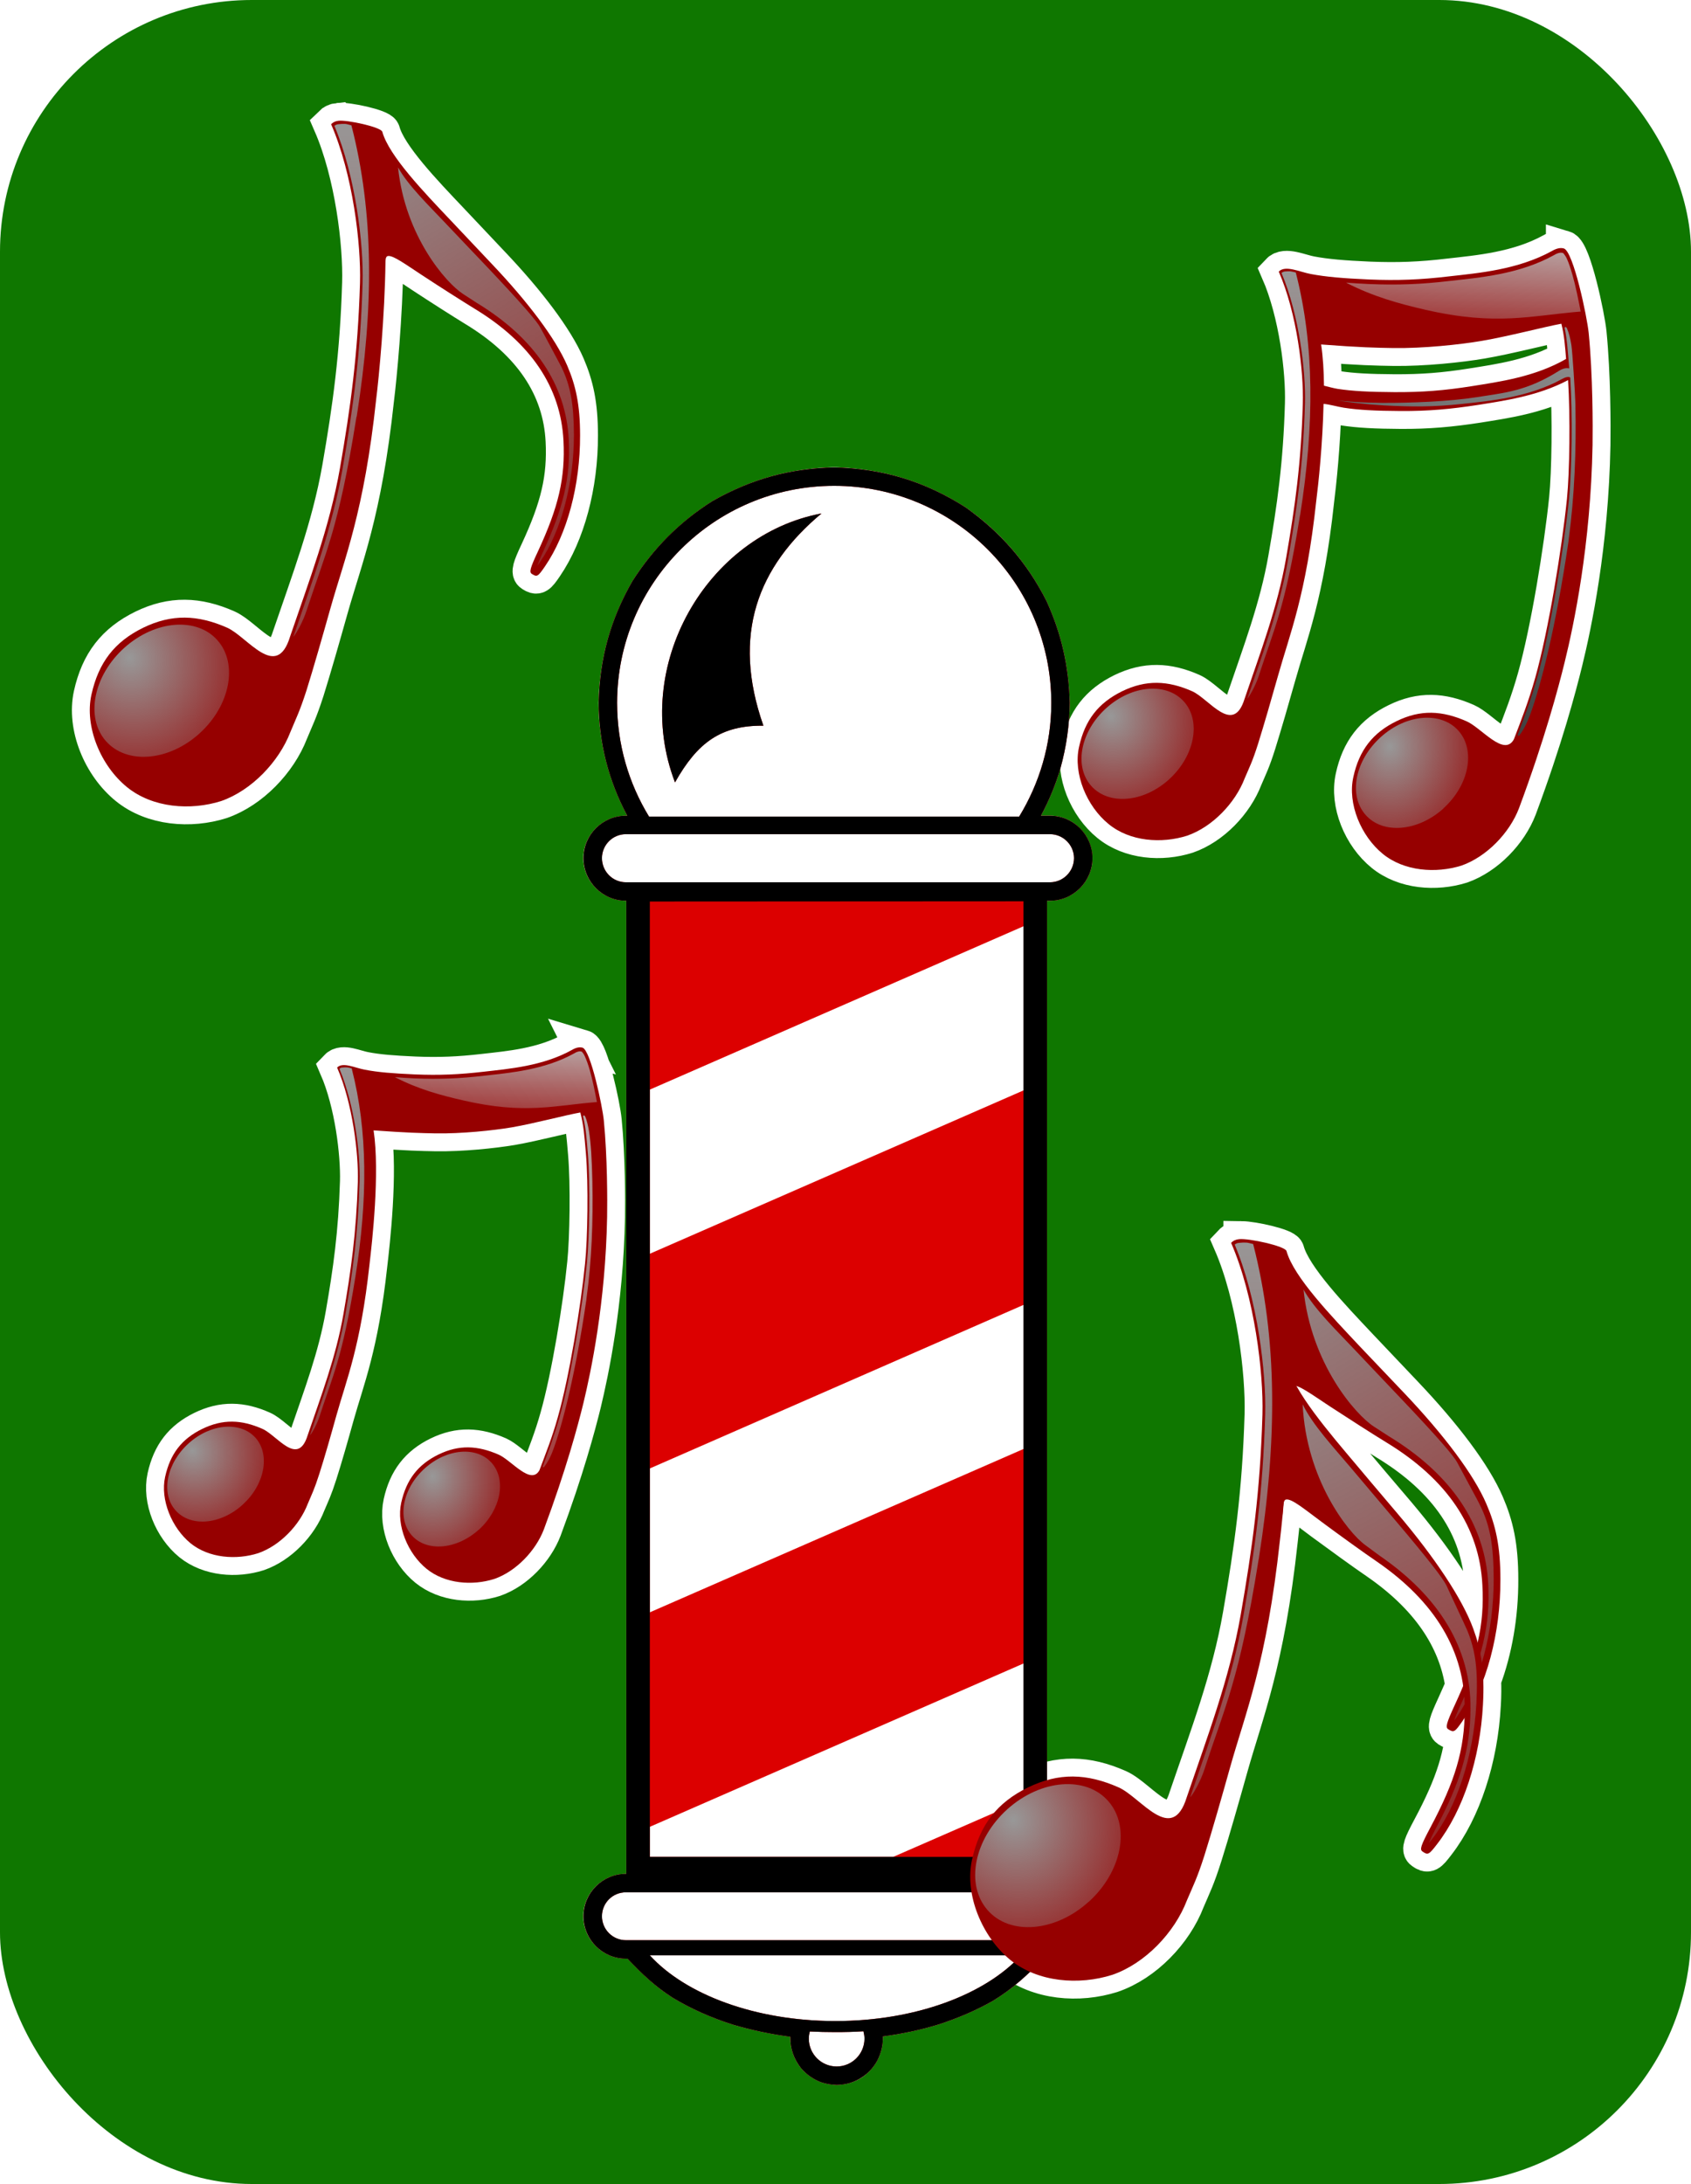
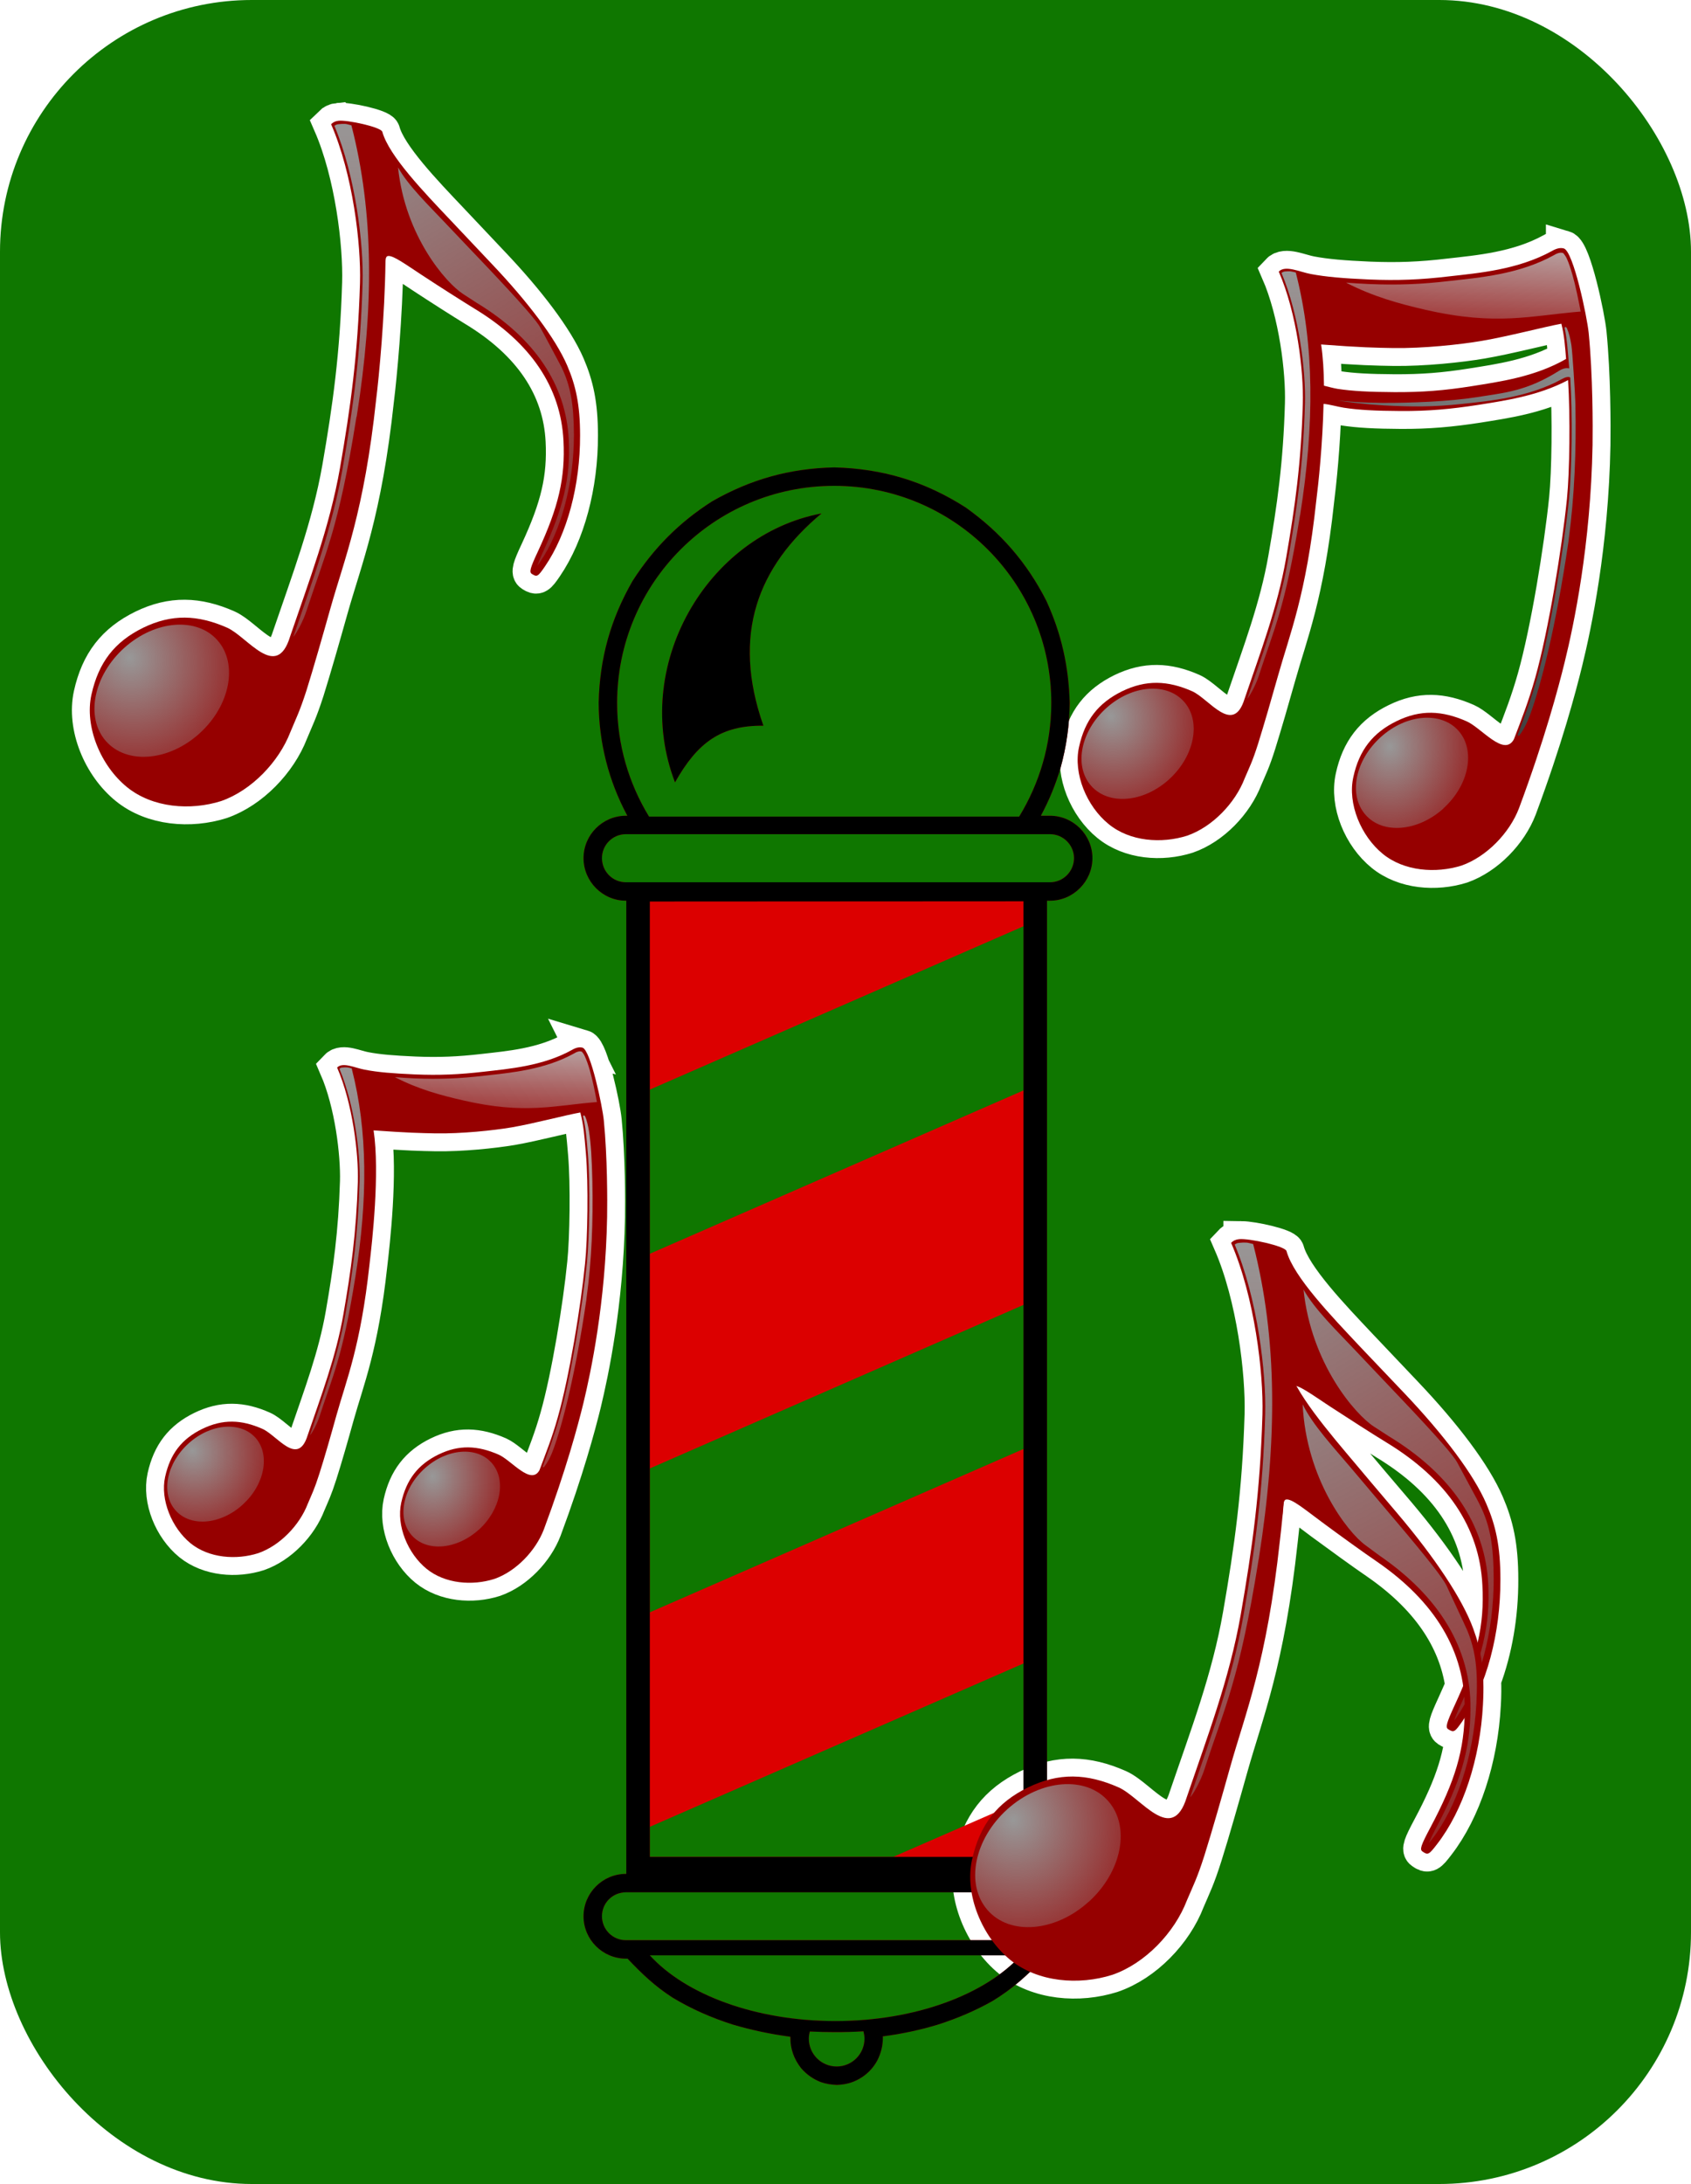
<svg xmlns="http://www.w3.org/2000/svg" xmlns:xlink="http://www.w3.org/1999/xlink" version="1.0" viewBox="0 0 745.71 962.86">
  <defs>
    <linearGradient id="o" x1="46.517" x2="46.517" y1="14.79" y2="138.12" gradientTransform="matrix(5.586 0 0 5.586 2972 1743.3)" gradientUnits="userSpaceOnUse" xlink:href="#a" />
    <radialGradient id="f" cx="16.074" cy="98.385" r="7.395" gradientTransform="matrix(12.722 10.135 -8.684 12.925 3718.6 805.51)" gradientUnits="userSpaceOnUse" xlink:href="#a" />
    <linearGradient id="m" x1="57.074" x2="103.29" y1="27.31" y2="104.59" gradientTransform="matrix(5.577 .313 -.313 5.577 2915.9 1737.3)" gradientUnits="userSpaceOnUse" xlink:href="#b" />
    <linearGradient id="n" x1="57.074" x2="103.29" y1="27.31" y2="104.59" gradientTransform="matrix(5.586 0 0 5.586 2905.1 1677.3)" gradientUnits="userSpaceOnUse" xlink:href="#b" />
    <linearGradient id="b">
      <stop stop-color="#949494" offset="0" />
      <stop stop-color="#949494" stop-opacity="0" offset="1" />
    </linearGradient>
    <linearGradient id="t" x1="57.074" x2="103.29" y1="27.31" y2="104.59" gradientTransform="matrix(5.165 0 0 5.165 2299.9 907.78)" gradientUnits="userSpaceOnUse" xlink:href="#b" />
    <linearGradient id="s" x1="46.517" x2="46.517" y1="14.79" y2="138.12" gradientTransform="matrix(5.165 0 0 5.165 2361.7 968.77)" gradientUnits="userSpaceOnUse" xlink:href="#a" />
    <radialGradient id="i" cx="16.074" cy="98.385" r="7.395" gradientTransform="matrix(11.763 9.371 -8.029 11.95 3052 101.71)" gradientUnits="userSpaceOnUse" xlink:href="#a" />
    <filter id="x" x="-.213" y="-.156" width="1.427" height="1.311">
      <feGaussianBlur stdDeviation="32.691" />
    </filter>
    <linearGradient id="r" x1="36.447" x2="93.931" y1="120.77" y2="23.649" gradientTransform="matrix(4.305 0 0 4.305 3063.5 1085.4)" gradientUnits="userSpaceOnUse">
      <stop offset="0" />
      <stop stop-color="#959595" offset="1" />
    </linearGradient>
    <linearGradient id="q" x1="46.517" x2="46.517" y1="14.79" y2="138.12" gradientTransform="matrix(4.305 0 0 4.305 3062.4 1086.1)" gradientUnits="userSpaceOnUse" xlink:href="#a" />
    <linearGradient id="p" x1="78.296" x2="76.947" y1="9.14" y2="32.226" gradientTransform="matrix(4.305 0 0 4.305 3064.4 1086.1)" gradientUnits="userSpaceOnUse" xlink:href="#c" />
    <radialGradient id="h" cx="16.886" cy="97.81" r="7.395" gradientTransform="matrix(2.184 12.88 -10.775 2.708 4349 1007.7)" gradientUnits="userSpaceOnUse" xlink:href="#a" />
    <radialGradient id="g" cx="16.074" cy="98.385" r="7.395" gradientTransform="matrix(9.804 7.811 -6.692 9.96 3637.7 363.44)" gradientUnits="userSpaceOnUse" xlink:href="#a" />
    <filter id="w" x="-.197" y="-.165" width="1.395" height="1.331">
      <feGaussianBlur stdDeviation="31.669" />
    </filter>
    <filter id="v" x="-.214" y="-.156" width="1.427" height="1.311">
      <feGaussianBlur stdDeviation="35.206" />
    </filter>
    <linearGradient id="l" x1="91.111" x2="89.799" y1="12.215" y2="129.94" gradientTransform="matrix(3.705 0 0 3.705 2431.9 1651.7)" gradientUnits="userSpaceOnUse" xlink:href="#c" />
    <linearGradient id="a">
      <stop stop-color="#989898" offset="0" />
      <stop stop-color="#989898" stop-opacity="0" offset="1" />
    </linearGradient>
    <linearGradient id="k" x1="46.517" x2="46.517" y1="14.79" y2="138.12" gradientTransform="matrix(3.705 0 0 3.705 2430.9 1652.4)" gradientUnits="userSpaceOnUse" xlink:href="#a" />
    <linearGradient id="c">
      <stop stop-color="#bdbdbd" offset="0" />
      <stop stop-color="#bdbdbd" stop-opacity="0" offset="1" />
    </linearGradient>
    <linearGradient id="j" x1="78.296" x2="76.947" y1="9.14" y2="32.226" gradientTransform="matrix(3.705 0 0 3.705 2432.7 1652.4)" gradientUnits="userSpaceOnUse" xlink:href="#c" />
    <radialGradient id="e" cx="16.886" cy="97.81" r="7.395" gradientTransform="matrix(1.88 11.087 -9.275 2.331 3538.5 1584.8)" gradientUnits="userSpaceOnUse" xlink:href="#a" />
    <radialGradient id="d" cx="16.074" cy="98.385" r="7.395" gradientTransform="matrix(8.44 6.723 -5.761 8.574 2926.2 1030.3)" gradientUnits="userSpaceOnUse" xlink:href="#a" />
    <filter id="u" x="-.197" y="-.166" width="1.395" height="1.331">
      <feGaussianBlur stdDeviation="27.522" />
    </filter>
  </defs>
  <g transform="translate(2.857 -38.076)">
    <rect x="-2.857" y="38.076" width="745.71" height="962.86" rx="111" ry="111" fill="#0f7700" />
    <g transform="matrix(.631 0 0 .631 -1492.4 -573.06)">
      <path d="m2767.7 1700.5c-2-0.5-4.3-0.2-7.2 1.5-20.4 11.4-44.3 13.3-61.7 15.3-17.3 2-31.2 2.6-48.2 1.9-15.7-0.7-25.9-1.5-35.1-3.3-6.6-1.2-15.4-5.6-19.3-1.5 10.9 25.1 15 60.1 14.5 79.6-1.1 36.1-4.8 62.4-10.1 92.8-5.2 29.8-15.5 56.7-25 84.6-6.9 22.2-21.3 0-31.5-4.5-14.8-6.6-27.8-7-42.2 0-14.3 7-22.3 17.3-25.9 33.5-3.5 15.9 4.6 35.6 17.8 46.4 12.9 10.4 31.9 11.8 47.3 6.9 15.2-5.3 28.9-19.6 34.6-34.5 2.9-6.9 4.6-10 8.1-21 3.5-10.9 8.1-27 11.9-40.7 7.1-25.3 16.9-48.3 23.1-105.2 1.8-15.3 7.4-64.1 2.9-94 23.6 1.7 33 1.9 43.4 2.1 17.9 0.3 40-2 53.1-4.2 16.2-2.8 37.7-8.6 48-10.4 2.4 9.8 2.7 15 3.9 28.8 1.8 21.1 1.2 59.4-0.6 76.6-2.9 29.5-11 79.3-19.1 107.7-4 14.3-8.4 25.1-12.8 36.9-6 10.7-19.5-6.9-28.4-10.9-14.8-6.5-27.8-7.1-42.2-0.1-14.3 7-22.4 17.5-26 33.7-3.5 15.9 4.6 35.5 17.8 46.2 12.9 10.4 31.9 11.9 47.3 7 15.2-5.3 28.9-19.7 34.6-34.6 15.5-41.6 23.7-72.2 27.6-88.1 5.3-22 15.5-70.1 16.6-130.2 0.2-11.3 0.2-42.1-2.3-67.4-0.9-9.6-9.2-49.2-14.9-50.9z" fill="#fff" filter="url(#u)" stroke="#fff" stroke-width="25" />
      <path d="m2767.7 1700.5c-2-0.5-4.3-0.2-7.2 1.5-20.4 11.4-44.3 13.3-61.7 15.3-17.3 2-31.2 2.6-48.2 1.9-15.7-0.7-25.9-1.5-35.1-3.3-6.6-1.2-15.4-5.6-19.3-1.5 10.9 25.1 15 60.1 14.5 79.6-1.1 36.1-4.8 62.4-10.1 92.8-5.2 29.8-15.5 56.7-25 84.6-6.9 22.2-21.3 0-31.5-4.5-14.8-6.6-27.8-7-42.2 0-14.3 7-22.3 17.3-25.9 33.5-3.5 15.9 4.6 35.6 17.8 46.4 12.9 10.4 31.9 11.8 47.3 6.9 15.2-5.3 28.9-19.6 34.6-34.5 2.9-6.9 4.6-10 8.1-21 3.5-10.9 8.1-27 11.9-40.7 7.1-25.3 16.9-48.3 23.1-105.2 1.8-15.3 7.4-64.1 2.9-94 23.6 1.7 33 1.9 43.4 2.1 17.9 0.3 40-2 53.1-4.2 16.2-2.8 37.7-8.6 48-10.4 2.4 9.8 2.7 15 3.9 28.8 1.8 21.1 1.2 59.4-0.6 76.6-2.9 29.5-11 79.3-19.1 107.7-4 14.3-8.4 25.1-12.8 36.9-6 10.7-19.5-6.9-28.4-10.9-14.8-6.5-27.8-7.1-42.2-0.1-14.3 7-22.4 17.5-26 33.7-3.5 15.9 4.6 35.5 17.8 46.2 12.9 10.4 31.9 11.9 47.3 7 15.2-5.3 28.9-19.7 34.6-34.6 15.5-41.6 23.7-72.2 27.6-88.1 5.3-22 15.5-70.1 16.6-130.2 0.2-11.3 0.2-42.1-2.3-67.4-0.9-9.6-9.2-49.2-14.9-50.9z" fill="#960000" />
      <path d="m2530 2020c-15.4 13.9-36.4 15.6-46.8 3.7s-6.2-32.8 9.2-46.7c15.5-14 36.5-15.6 46.9-3.8 10.3 11.8 6.3 32.7-9.1 46.6" fill="url(#d)" />
      <path d="m2695.1 2037.4c-15.5 13.9-36.4 15.6-46.8 3.8-10.4-11.9-6.3-32.9 9.2-46.8s36.4-15.6 46.8-3.7c10.4 11.8 6.3 32.6-9 46.6" fill="url(#e)" />
      <path d="m2764.9 1703.2c-0.9 0.2-1.9 0.6-3.2 1.4-21 11.6-45.2 13.5-62.5 15.5-17.4 2-31.4 2.6-48.6 1.9-5.5-0.3-9.6-0.5-14-0.9 16.4 8.5 32.1 12.7 47.9 16.3 42.8 9.9 63.6 3.5 93.3 1.1-1.4-7.1-3-15.3-5-22.2-1.1-3.9-2.3-7.2-3.4-9.6-0.5-1.2-1.1-2.1-1.6-2.7-0.4-0.6-0.7-0.7-0.6-0.7-0.6-0.2-1.4-0.3-2.3-0.1z" fill="url(#j)" />
      <path d="m2603.2 1714.3c-1-0.1-2.1 0-3.4 0.1-1 0.1-1.4 0.5-2 0.8 10.6 25.3 14.7 59.5 14.1 78.9-1 36.1-4.7 62.6-10 93.1-5.3 29.9-15.2 56.4-24.7 84.2 1.3-1.3 4.9-7.6 6.7-13.2 9.4-29 16-41 24.9-96.5v-0.1l0.2-0.9v-0.1c8.6-54.3 8.7-101.7-2.6-145.6-1.2-0.3-2.3-0.6-3.2-0.7z" fill="url(#k)" />
      <path d="m2768.6 1747.8c0 0.1-0.1 0.1-0.1 0.2h-0.1c-0.1 0-0.1 0-0.1 0.1v0.1c-0.1 0-0.1 0.1-0.2 0.1v0.2c1.8 7.7 2.3 13.5 3.3 25.5 1.8 21.2 1.1 59.5-0.6 76.8-3 29.6-11 79.3-19.1 107.8-3.8 13.3-7.6 23.5-11.7 34.3 0 0-0.1 0-0.1 0.1v0.2c0 0.1 0.1 0.1 0.1 0.1v0.1c0 0.1 0.1 0.1 0.1 0.2h0.1c0.1 0 0.1 0 0.2 0.1h0.2c0-0.1 0.1-0.1 0.1-0.1h0.1c0.1-0.1 0.1-0.1 0.1-0.2 1.8-2.3 4.2-5.9 6.6-12.7 6-16.4 15.2-51.2 22.9-104l0.1-1.1c3.6-26.1 4.7-53.5 4.1-81.7-0.3-14.1-1-26.5-2.4-35.2-0.7-4.3-1.6-7.7-2.5-9.8-0.1-0.2-0.2-0.4-0.3-0.5s-0.2-0.1-0.2-0.2v-0.1c0-0.1-0.1-0.1-0.1-0.1h-0.1l-0.2-0.2h-0.2z" fill="url(#l)" />
      <path d="m3228.1 1834.2c-0.6 0-1.1 0-1.5 0.1-2.2 0.2-4.1 1-5.6 2.6 16.4 37.7 22.7 90.6 21.9 119.9-1.6 54.4-7.2 94-15.2 140-7.8 44.9-23.4 85.4-37.7 127.4-10.3 33.5-32 0.1-47.5-6.8-22.3-9.9-42-10.5-63.6 0-21.6 10.6-33.6 26.1-39.1 50.6-5.2 24 7 53.7 26.9 69.9 19.4 15.7 48 17.8 71.2 10.4 23-7.9 43.7-29.5 52.3-52 4.4-10.4 7-15.1 12.2-31.6s12.1-40.7 17.9-61.4c10.7-38.1 25.5-72.8 34.8-158.5 0.7-5.9 1.7-15.1 2.7-26.2 0.4-2.2 1.3-2.3 1.8-2.4 4-0.5 12.6 6.7 25 15.9 12.5 9.2 29.6 21.6 38 27.3 35.5 24.4 55.8 53.6 60.6 87.1-1.8 4.2-3.8 8.6-5.9 13.3-5.9 12.8-6.6 15.6-4.6 17 3.9 2.4 4.6 2.1 10-5.8 0.5-0.7 1-1.4 1.4-2.2-1 25.4-7.6 46.2-23.9 76.7-6.6 12.4-7.5 15.2-5.5 16.6 3.8 2.7 4.5 2.4 10.3-5.2 18.2-23.5 30-59.6 32-97.3 0.4-6.4 0.4-12 0.2-17.3 7.8-20.8 12.1-45.3 12-70.3 0-23.5-3.4-37.9-9.8-52.7-8.8-20.6-29.8-48.3-57.1-77-14.5-15.3-28.6-30.2-31.4-33.1-19.3-20.5-46.2-48.4-51.2-66.6-0.9-3.3-23.3-8.3-31.6-8.4zm38.5 102.7c4.7 1.4 12.6 7.2 23.2 14.1 12.9 8.5 30.8 19.9 39.4 25.2 42.7 25.9 65.4 59.5 67.5 99.8 0.7 14.2-0.3 26.7-3.4 40-0.9-3.2-1.9-6.4-3.1-9.6-7.7-21-27.1-49.9-52.6-80.1-13.7-16-27-31.8-29.5-34.8-13.9-16.5-32-37.4-41.5-54.6z" fill="#fff" filter="url(#v)" stroke="#fff" stroke-width="25" />
      <path d="m3453.5 1142.1c-2.2-0.6-4.9-0.2-8.3 1.8-23.8 13.1-51.4 15.4-71.7 17.7-20.1 2.4-36.2 3-56 2.2-18.2-0.8-30-1.8-40.7-3.8-7.7-1.4-18-6.5-22.5-1.7 12.7 29.1 17.5 69.8 16.8 92.4-1.2 41.9-5.5 72.4-11.7 107.9-6 34.5-18 65.8-29 98.2-8 25.8-24.7 0-36.6-5.3-17.2-7.6-32.3-8.1-49 0-16.6 8.2-26 20.1-30.1 39-4.1 18.5 5.3 41.3 20.7 53.8 14.9 12.2 37 13.8 54.9 8.1 17.6-6.1 33.6-22.8 40.2-40.1 3.4-8 5.4-11.6 9.4-24.3 4-12.8 9.4-31.4 13.9-47.4 8.2-29.3 19.6-56.1 26.7-122.1 1.5-11.7 4.5-39.9 5.1-67.8 4.5 0.4 9.7 2 14.2 2.7 10.4 1.6 22.1 2.2 39.8 2.3 19.2 0.1 34.8-1.3 54.2-4.3 17.9-2.9 41.5-6.1 62.7-17.3 1.6 25.2 1.1 64.3-0.8 83-3.5 34.4-12.9 92.1-22.2 125.1-4.7 16.7-9.7 29.3-14.9 42.9-6.9 12.5-22.6-8-33-12.6-17.2-7.6-32.3-8.3-49-0.1-16.6 8.1-26.1 20.2-30.2 39.1-4.1 18.5 5.3 41.2 20.7 53.7 14.9 12.1 37 13.7 54.9 8.1 17.6-6.2 33.6-22.8 40.2-40.1 18-48.4 27.5-84 32-102.4 6.3-25.6 18.1-81.4 19.4-151.3 0.2-13.1 0.2-48.9-2.7-78.3-1.1-11.2-10.7-57.1-17.4-59.1zm-1.7 52.6c2.1 8.4 2.6 15.9 3.3 24.6-21.8 12.6-47 16-65.7 19-19.4 3.1-35 4.3-54.2 4.2-17.7-0.1-29.4-0.7-39.9-2.3-2.9-0.5-6.2-1.4-9.4-2.2-0.1-10.3-0.7-20.2-2-28.8 27.5 2.1 38.5 2.3 50.6 2.5 20.7 0.3 46.4-2.4 61.6-5 18.8-3.2 43.7-9.8 55.7-12z" fill="#fff" filter="url(#w)" stroke="#fff" stroke-width="25" />
      <path d="m3453.5 1142.1c-2.2-0.6-4.9-0.2-8.3 1.8-23.8 13.1-51.4 15.4-71.7 17.7-20.1 2.4-36.2 3-56 2.2-18.2-0.8-30-1.8-40.7-3.8-7.7-1.4-18-6.5-22.5-1.7 12.7 29.1 17.5 69.8 16.8 92.4-1.2 41.9-5.5 72.4-11.7 107.9-6 34.5-18 65.8-29 98.2-8 25.8-24.7 0-36.6-5.3-17.2-7.6-32.3-8.1-49 0-16.6 8.2-26 20.1-30.1 39-4.1 18.5 5.3 41.3 20.7 53.8 14.9 12.2 37 13.8 54.9 8.1 17.6-6.1 33.6-22.8 40.2-40.1 3.4-8 5.4-11.6 9.4-24.3 4-12.8 9.4-31.4 13.9-47.4 8.2-29.3 19.6-56.1 26.7-122.1 1.5-11.7 4.5-39.9 5.1-67.8 4.5 0.4 9.7 2 14.2 2.7 10.4 1.6 22.1 2.2 39.8 2.3 19.2 0.1 34.8-1.3 54.2-4.3 17.9-2.9 41.5-6.1 62.7-17.3 1.6 25.2 1.1 64.3-0.8 83-3.5 34.4-12.9 92.1-22.2 125.1-4.7 16.7-9.7 29.3-14.9 42.9-6.9 12.5-22.6-8-33-12.6-17.2-7.6-32.3-8.3-49-0.1-16.6 8.1-26.1 20.2-30.2 39.1-4.1 18.5 5.3 41.2 20.7 53.7 14.9 12.1 37 13.7 54.9 8.1 17.6-6.2 33.6-22.8 40.2-40.1 18-48.4 27.5-84 32-102.4 6.3-25.6 18.1-81.4 19.4-151.3 0.2-13.1 0.2-48.9-2.7-78.3-1.1-11.2-10.7-57.1-17.4-59.1zm-1.7 52.6c2.1 8.4 2.6 15.9 3.3 24.6-21.8 12.6-47 16-65.7 19-19.4 3.1-35 4.3-54.2 4.2-17.7-0.1-29.4-0.7-39.9-2.3-2.9-0.5-6.2-1.4-9.4-2.2-0.1-10.3-0.7-20.2-2-28.8 27.5 2.1 38.5 2.3 50.6 2.5 20.7 0.3 46.4-2.4 61.6-5 18.8-3.2 43.7-9.8 55.7-12z" fill="#960000" />
      <path d="m3177.5 1513.2c-18 16.2-42.3 18.1-54.4 4.3s-7.3-38.1 10.7-54.3 42.3-18.1 54.4-4.3c12 13.7 7.3 37.9-10.5 54.1" fill="url(#g)" />
      <path d="m3369.3 1533.5c-18 16.1-42.4 18.1-54.4 4.3-12.1-13.8-7.3-38.1 10.7-54.3 17.9-16.2 42.3-18.1 54.4-4.3 12 13.7 7.3 37.9-10.6 54.1" fill="url(#h)" />
      <path d="m3450.4 1145.2c-1.1 0.2-2.3 0.7-3.8 1.6-24.4 13.5-52.4 15.7-72.6 18-20.2 2.4-36.5 3-56.4 2.2-6.4-0.3-11.2-0.6-16.3-1 19 9.8 37.3 14.8 55.6 19 49.8 11.4 73.9 4 108.4 1.2-1.6-8.2-3.5-17.8-5.8-25.8-1.3-4.5-2.6-8.4-3.9-11.2-0.6-1.4-1.4-2.4-1.9-3.1s-0.8-0.8-0.6-0.8c-0.8-0.2-1.7-0.3-2.7-0.1z" fill="url(#p)" />
      <path d="m3262.5 1158.1c-1.2-0.1-2.4 0-4 0.1-1.1 0.2-1.6 0.5-2.3 1 12.4 29.4 17.1 69.1 16.4 91.6-1.2 42-5.5 72.7-11.7 108.1-6 34.8-17.6 65.6-28.6 97.8 1.5-1.5 5.6-8.8 7.8-15.3 10.9-33.6 18.6-47.6 28.9-112v-0.2l0.3-1.1v-0.1c9.9-63 10-118-3.1-169.1-1.4-0.3-2.7-0.7-3.7-0.8z" fill="url(#q)" />
      <path d="m3454.6 1197-0.1 0.1h-0.2c0 0.1-0.1 0.1-0.1 0.2v0.1l-0.1 0.1v0.3c1.7 7.8 2.3 17.5 3.2 28.1-2.1-0.4-4.3-0.1-7.3 1.8-22.5 14.1-37.6 15.2-57.2 18.3-19.4 3.1-46.8 4.1-66 4-14.1-0.1-22.8-0.8-31.6-1.7 9 1.4 18.2 2.6 32.8 3.5 19.2 1 34.3 1.1 53.8-1 19.8-2.1 47.3-4.6 70.5-17.5 2.3-1.3 4.7-1.8 5.7-1 1.7 25.1 1.1 65.2-0.8 84.3-3.5 34.4-12.9 92.1-22.2 125.2-4.4 15.4-8.8 27.3-13.6 39.8l-0.2 0.2v0.3c0.1 0 0.1 0 0.2 0.1v0.1c0 0.1 0.1 0.1 0.1 0.2h0.1c0.1 0 0.1 0.1 0.2 0.1h0.3s0-0.1 0.1-0.1h0.1l0.2-0.2c2-2.7 4.7-6.9 7.6-14.8 7-19 17.7-59.4 26.7-120.8l0.1-1.2c4.1-30.3 5.4-62.2 4.7-95-0.2-7.5-2.1-36.6-2.8-40.8-0.8-5.1-1.9-9-3-11.5-0.1-0.3-0.1-0.4-0.3-0.5-0.1-0.1-0.2-0.2-0.2-0.3v-0.1l-0.2-0.2h-0.1l-0.1-0.1h-0.3z" fill="url(#r)" />
      <path d="m2597.2 1052.9c-2.1 0.2-3.8 1-5.2 2.4 15.2 34.9 21 83.8 20.2 110.9-1.5 50.2-6.6 86.9-14 129.4-7.3 41.5-21.7 79-34.9 117.8-9.5 31-29.6 0.1-43.9-6.3-20.6-9.1-38.8-9.7-58.7 0-20 9.8-31.2 24.2-36.2 46.8-4.9 22.2 6.4 49.6 24.9 64.6 17.9 14.5 44.3 16.5 65.8 9.7 21.2-7.4 40.3-27.4 48.3-48.1 4-9.7 6.4-14 11.3-29.2 4.8-15.3 11.2-37.7 16.6-56.9 9.9-35.2 23.6-67.2 32.1-146.5 2-16 6-58.1 6.5-95.7 0-4.1 1.1-4.2 1.7-4.4 3.6-0.6 12 5.6 23.9 13.4 12 7.9 28.5 18.4 36.5 23.3 39.5 23.9 60.4 55 62.3 92.3 1.3 26.1-3.4 46.3-17.9 77.5-5.5 11.7-6.1 14.4-4.2 15.6 3.6 2.3 4.2 2 9.2-5.3 15.5-22.7 24.6-56.6 24.5-91.5 0-21.8-3.1-35-9-48.8-8.2-19-27.6-44.6-52.8-71.1-13.4-14.2-26.5-28-29-30.7-17.9-18.9-42.8-44.7-47.4-61.5-0.9-3.3-24.4-8.4-30.6-7.7z" fill="#fff" filter="url(#x)" stroke="#fff" stroke-width="25" />
      <path d="m2597.2 1052.9c-2.1 0.2-3.8 1-5.2 2.4 15.2 34.9 21 83.8 20.2 110.9-1.5 50.2-6.6 86.9-14 129.4-7.3 41.5-21.7 79-34.9 117.8-9.5 31-29.6 0.1-43.9-6.3-20.6-9.1-38.8-9.7-58.7 0-20 9.8-31.2 24.2-36.2 46.8-4.9 22.2 6.4 49.6 24.9 64.6 17.9 14.5 44.3 16.5 65.8 9.7 21.2-7.4 40.3-27.4 48.3-48.1 4-9.7 6.4-14 11.3-29.2 4.8-15.3 11.2-37.7 16.6-56.9 9.9-35.2 23.6-67.2 32.1-146.5 2-16 6-58.1 6.5-95.7 0-4.1 1.1-4.2 1.7-4.4 3.6-0.6 12 5.6 23.9 13.4 12 7.9 28.5 18.4 36.5 23.3 39.5 23.9 60.4 55 62.3 92.3 1.3 26.1-3.4 46.3-17.9 77.5-5.5 11.7-6.1 14.4-4.2 15.6 3.6 2.3 4.2 2 9.2-5.3 15.5-22.7 24.6-56.6 24.5-91.5 0-21.8-3.1-35-9-48.8-8.2-19-27.6-44.6-52.8-71.1-13.4-14.2-26.5-28-29-30.7-17.9-18.9-42.8-44.7-47.4-61.5-0.9-3.3-24.4-8.4-30.6-7.7z" fill="#960000" />
      <path d="m2499.9 1481.1c-21.6 19.4-50.8 21.7-65.3 5.2s-8.7-45.7 12.8-65.1c21.6-19.4 50.8-21.8 65.3-5.2 14.4 16.4 8.8 45.5-12.6 64.9" fill="url(#i)" />
      <path d="m2601.9 1055.1c-1.5-0.1-2.9 0-4.8 0.2-1.3 0.1-2 0.6-2.8 1.1 14.8 35.3 20.5 82.9 19.7 109.9-1.5 50.4-6.6 87.2-14 129.8-7.3 41.6-21.2 78.6-34.4 117.3 1.9-1.8 6.8-10.6 9.3-18.4 13.2-40.3 22.4-57.2 34.7-134.4v-0.2l0.4-1.3v-0.2c11.9-75.5 12-141.6-3.8-202.8-1.6-0.4-3.1-0.9-4.3-1z" fill="url(#s)" />
      <path d="m2638.8 1085.5c4.9 48 33.6 80.8 45.4 88.4 3.5 2.2 7.7 5.1 9.7 6.3 40.2 24.4 62.3 56.9 64.2 95.6 1.3 26.6-3.8 47.7-18.4 79.2-2.1 4.6-2.8 6.7-3.5 8.7 0.6-0.8 0.6-0.6 1.7-2.3 14.9-21.7 23.8-55 23.8-89.2-0.1-21.4-2.4-34.1-8.6-47-0.7-1.4-4.2-8-7.6-14.3-3.3-6.3-6.7-12.4-7.4-13.7-2.2-4.1-12-15.7-37.1-42.2-13.5-14.1-26.5-27.9-29.1-30.6-11.3-12-26-26.1-33.1-38.9z" fill="url(#t)" />
      <g transform="matrix(1.43 0 0 1.43 -1276.9 -517.15)" fill-rule="evenodd">
-         <path d="m2951.4 1267.2c-21.8 0.6-40.8 5.9-59.7 16.7-16.1 10.4-28.4 22.7-38.8 38.8-10.8 18.9-16.1 37.8-16.7 59.6 0.2 19.5 4.9 38 14.1 55.2h-0.7c-11.4 0-20.8 9.4-20.8 20.7 0 11.4 9.4 20.8 20.8 20.8h0.2v475.5h-0.2c-11.4 0-20.8 9.3-20.8 20.7s9.4 20.7 20.8 20.7h0.8c7.1 7.4 13.5 13.6 22.1 19.1 9.3 5.6 19 9.8 29.3 13.1 9.1 2.7 18.2 4.6 27.6 5.9l0.7 0.1-0.1 0.2c-0.1 5.6 1.7 10.7 5.2 15.1 2.7 3.1 5.8 5.3 9.6 6.8 2.6 0.9 5.1 1.3 7.8 1.4 4.7-0.1 8.7-1.3 12.6-3.8 3.1-2.2 5.4-4.8 7.2-8 1.9-3.7 2.8-7.4 2.8-11.6l-0.1-0.3c9.2-1.2 18.2-3.1 27.1-5.8 9.3-3 18.1-6.7 26.6-11.5 9.7-5.9 17-12.5 24.8-20.7h3.2c11.4 0 20.8-9.3 20.8-20.7s-9.4-20.7-20.8-20.7h-1.4v-475.5h1.4c7.2 0 13.5-3.7 17.2-9.2 2.3-3.3 3.6-7.3 3.6-11.6 0-0.3-0.1-0.7-0.1-1-0.2-4.6-1.9-8.8-4.7-12.1-3.6-4.4-8.9-7.3-14.9-7.6h-5.5c4-7.4 7.2-15.2 9.6-23.3 2.9-10.5 4.4-21 4.5-31.9-0.5-17.8-4-33.6-11.4-49.8-9.6-18.8-22.2-33.4-39.4-45.6-20-12.8-40.6-19-64.3-19.7z" fill="#fff" />
        <path class="fil0" d="m2849.6 1470h207.3c6.4 0 11.7-5.3 11.7-11.8 0-6.4-5.3-11.7-11.7-11.7h-207.3c-6.5 0-11.7 5.3-11.7 11.7 0 6.5 5.2 11.8 11.7 11.8zm0 516.9h207.3c6.4 0 11.7-5.3 11.7-11.7 0-6.5-5.3-11.7-11.7-11.7h-207.3c-6.5 0-11.7 5.2-11.7 11.7 0 6.4 5.2 11.7 11.7 11.7zm101.8-710.6c58.6 0 106.1 47.5 106.1 106.1 0 20.3-5.8 39.3-15.7 55.5h-180.9c-9.9-16.2-15.6-35.2-15.6-55.5 0-58.6 47.5-106.1 106.1-106.1zm91.3 718c-17.5 19.1-51.5 32.1-90.7 32.1s-73.3-13-90.7-32.1h181.4zm12.7-515.3v475.5h1.5c11.3 0 20.7 9.3 20.7 20.7s-9.4 20.7-20.7 20.7h-3.3c-7.9 8.2-15.1 14.8-24.8 20.7-8.5 4.8-17.3 8.5-26.6 11.5-8.9 2.7-17.9 4.6-27.1 5.8l0.1 0.4c0 4.1-0.9 7.8-2.8 11.5-1.8 3.2-4.1 5.8-7.2 7.9-3.9 2.6-7.9 3.8-12.6 3.9-2.7-0.1-5.2-0.5-7.8-1.4-3.8-1.5-6.9-3.7-9.6-6.8-3.5-4.5-5.3-9.5-5.2-15.1v-0.2l-0.6-0.1c-9.4-1.3-18.5-3.2-27.6-5.9-10.3-3.3-20-7.5-29.3-13.1-8.6-5.5-15.1-11.7-22.1-19.1h-0.8c-11.4 0-20.7-9.3-20.7-20.7s9.3-20.7 20.7-20.7h0.2v-475.5h-0.2c-11.4 0-20.7-9.4-20.7-20.8s9.3-20.7 20.7-20.7h0.7c-9.2-17.2-13.9-35.7-14-55.2 0.5-21.8 5.8-40.8 16.6-59.6 10.4-16.1 22.7-28.5 38.8-38.8 18.9-10.8 37.9-16.1 59.7-16.6 23.7 0.6 44.3 6.8 64.3 19.6 17.2 12.3 29.8 26.8 39.4 45.6 7.4 16.2 10.9 32 11.4 49.8-0.1 10.9-1.6 21.4-4.5 31.9-2.4 8.1-5.6 15.9-9.6 23.3h4.5c11.3 0 20.7 9.3 20.7 20.7s-9.4 20.8-20.7 20.8h-1.5zm-75.2 467.2 63.7-27.8v-66.7l-182.6 79.8v14.7h118.9zm-118.9-119.5 182.6-79.8v-70.4l-182.6 79.9v70.3zm0-175.2 182.6-79.8v-80.2l-182.6 79.8v80.2zm104.4 379.9c0.3 1.2 0.5 2.4 0.5 3.6 0 7.5-6.1 13.6-13.6 13.6s-13.6-6.1-13.6-13.6c0-1.2 0.2-2.4 0.5-3.5 4.1 0.2 8.3 0.3 12.5 0.3 4.6 0 9.2-0.1 13.7-0.4zm-20.5-741.6c-56 10.5-93.4 74.6-71.6 131.4 11-19.5 22.4-27.9 43.2-27.7-15.7-44.7-2.6-77.8 28.4-103.7z" fill="#dc0000" />
        <path class="fil0" d="m3043.9 1946.2h-182.6v-466.8l182.6-0.1v466.9zm-194.3-476.2h207.3c6.4 0 11.7-5.3 11.7-11.8 0-6.4-5.3-11.7-11.7-11.7h-207.3c-6.5 0-11.7 5.3-11.7 11.7 0 6.5 5.2 11.8 11.7 11.8zm0 516.9h207.3c6.4 0 11.7-5.3 11.7-11.7 0-6.5-5.3-11.7-11.7-11.7h-207.3c-6.5 0-11.7 5.2-11.7 11.7 0 6.4 5.2 11.7 11.7 11.7zm101.8-710.6c58.6 0 106.1 47.5 106.1 106.1 0 20.3-5.8 39.3-15.7 55.5h-180.9c-9.9-16.2-15.6-35.2-15.6-55.5 0-58.6 47.5-106.1 106.1-106.1zm91.3 718c-17.5 19.1-51.5 32.1-90.7 32.1s-73.3-13-90.7-32.1h181.4zm12.7-515.3v475.5h1.5c11.3 0 20.7 9.3 20.7 20.7s-9.4 20.7-20.7 20.7h-3.3c-7.9 8.2-15.1 14.8-24.8 20.7-8.5 4.8-17.3 8.5-26.6 11.5-8.9 2.7-17.9 4.6-27.1 5.8l0.1 0.4c0 4.1-0.9 7.8-2.8 11.5-1.8 3.2-4.1 5.8-7.2 7.9-3.9 2.6-7.9 3.8-12.6 3.9-2.7-0.1-5.2-0.5-7.8-1.4-3.8-1.5-6.9-3.7-9.6-6.8-3.5-4.5-5.3-9.5-5.2-15.1v-0.2l-0.6-0.1c-9.4-1.3-18.5-3.2-27.6-5.9-10.3-3.3-20-7.5-29.3-13.1-8.6-5.5-15.1-11.7-22.1-19.1h-0.8c-11.4 0-20.7-9.3-20.7-20.7s9.3-20.7 20.7-20.7h0.2v-475.5h-0.2c-11.4 0-20.7-9.4-20.7-20.8s9.3-20.7 20.7-20.7h0.7c-9.2-17.2-13.9-35.7-14-55.2 0.5-21.8 5.8-40.8 16.6-59.6 10.4-16.1 22.7-28.5 38.8-38.8 18.9-10.8 37.9-16.1 59.7-16.6 23.7 0.6 44.3 6.8 64.3 19.6 17.2 12.3 29.8 26.8 39.4 45.6 7.4 16.2 10.9 32 11.4 49.8-0.1 10.9-1.6 21.4-4.5 31.9-2.4 8.1-5.6 15.9-9.6 23.3h4.5c11.3 0 20.7 9.3 20.7 20.7s-9.4 20.8-20.7 20.8h-1.5zm-89.7 552.4c0.3 1.2 0.5 2.4 0.5 3.6 0 7.5-6.1 13.6-13.6 13.6s-13.6-6.1-13.6-13.6c0-1.2 0.2-2.4 0.5-3.5 4.1 0.2 8.3 0.3 12.5 0.3 4.6 0 9.2-0.1 13.7-0.4zm-20.5-741.6c-56 10.5-93.4 74.6-71.6 131.4 11-19.5 22.4-27.9 43.2-27.7-15.7-44.7-2.6-77.8 28.4-103.7z" />
      </g>
      <path d="m3226.6 1834.3c-2.2 0.2-4.1 1-5.6 2.6 16.4 37.8 22.7 90.6 21.9 119.9-1.6 54.4-7.2 94-15.2 140-7.9 44.8-23.4 85.4-37.7 127.4-10.3 33.5-32 0.1-47.5-6.8-22.3-9.9-41.9-10.5-63.5 0-21.6 10.6-33.7 26.1-39.1 50.6-5.3 24 6.9 53.7 26.8 69.9 19.4 15.7 48 17.8 71.3 10.4 22.9-7.9 43.5-29.5 52.1-52 4.4-10.4 7-15 12.3-31.6 5.2-16.5 12.1-40.7 17.9-61.4 10.7-38.1 25.5-72.8 34.8-158.5 2.1-17.3 6.4-62.8 7-103.5 0-4.5 1.2-4.6 1.9-4.7 3.9-0.8 12.9 5.9 25.8 14.4 13 8.5 30.8 19.9 39.5 25.2 42.7 25.9 65.3 59.5 67.3 99.8 1.5 28.2-3.7 50.1-19.3 83.8-5.9 12.8-6.6 15.6-4.6 16.9 4 2.5 4.6 2.1 10-5.7 16.8-24.5 26.6-61.2 26.5-99 0-23.5-3.4-37.9-9.8-52.7-8.8-20.6-29.8-48.3-57-77-14.6-15.3-28.7-30.2-31.5-33.1-19.3-20.6-46.2-48.4-51.2-66.6-1-3.5-26.4-9-33.1-8.3z" fill="#960000" />
      <path d="m3271.6 1869.5c5.3 51.9 36.3 87.4 49.1 95.7 3.8 2.4 8.4 5.5 10.5 6.8 43.5 26.4 67.4 61.5 69.5 103.3 1.4 28.8-4.1 51.7-19.9 85.7-2.3 5-3.1 7.3-3.9 9.5 0.8-0.9 0.7-0.7 1.9-2.5 16.2-23.5 25.8-59.5 25.7-96.5-0.1-23.2-2.5-36.9-9.3-50.8-0.7-1.6-4.5-8.7-8.2-15.5-3.6-6.8-7.2-13.5-8-14.9-2.3-4.4-12.9-16.9-40.1-45.5-14.6-15.3-28.7-30.3-31.5-33.2-12.2-13-28.1-28.2-35.8-42.1z" fill="url(#n)" />
      <path d="m3257.4 2020.8c0.4-4.5 1.6-4.5 2.2-4.6 4-0.5 12.6 6.7 25 15.9s29.6 21.6 38 27.3c41.2 28.3 61.9 63.1 61.7 103.5-0.2 28.2-6.6 49.8-24.1 82.6-6.6 12.4-7.5 15.2-5.5 16.6 3.8 2.7 4.5 2.4 10.3-5.2 18.2-23.5 30-59.6 32-97.3 1.3-23.5-1.2-38-6.8-53.2-7.7-21-27.1-49.9-52.6-80-13.7-16.1-27-31.9-29.5-34.9-18.2-21.6-43.5-50.9-47.5-69.3-0.8-3.6-6 139.2-3.2 98.6z" fill="#960000" />
      <path d="m3271 1949.7c2.4 52.1 31.4 89.3 43.7 98.3 3.6 2.6 8 6 10 7.4 42 28.8 63.9 65.1 63.6 107-0.2 28.9-7 51.4-24.7 84.5-2.5 4.8-3.5 7.1-4.3 9.2 0.7-0.9 0.7-0.7 2-2.4 17.4-22.5 29.1-57.9 31.1-94.9 1.2-23.1-0.5-36.9-6.4-51.2-0.7-1.6-4.1-9-7.4-16-3.2-7-6.5-13.8-7.1-15.3-2.1-4.5-12-17.6-37.6-47.7-13.6-16.1-26.9-31.8-29.5-34.9-11.5-13.6-26.5-29.7-33.4-44z" fill="url(#m)" />
      <path d="m3121.3 2297.4c-23.3 21-54.9 23.6-70.5 5.7-15.7-17.9-9.5-49.5 13.8-70.5 23.4-21 55-23.5 70.6-5.6 15.6 17.8 9.5 49.2-13.6 70.2" fill="url(#f)" />
      <path d="m3231.7 1836.7c-1.7-0.1-3.2 0-5.2 0.2-1.4 0.1-2.2 0.6-3 1.2 16 38.1 22.1 89.6 21.3 118.9-1.6 54.5-7.2 94.3-15.2 140.3-7.9 45.1-22.9 85-37.2 126.9 2.1-2 7.4-11.4 10.1-19.9 14.2-43.6 24.2-61.8 37.6-145.4v-0.2l0.3-1.4v-0.1c12.9-81.8 13.1-153.2-4-219.5-1.8-0.4-3.4-0.9-4.7-1z" fill="url(#o)" />
    </g>
  </g>
</svg>